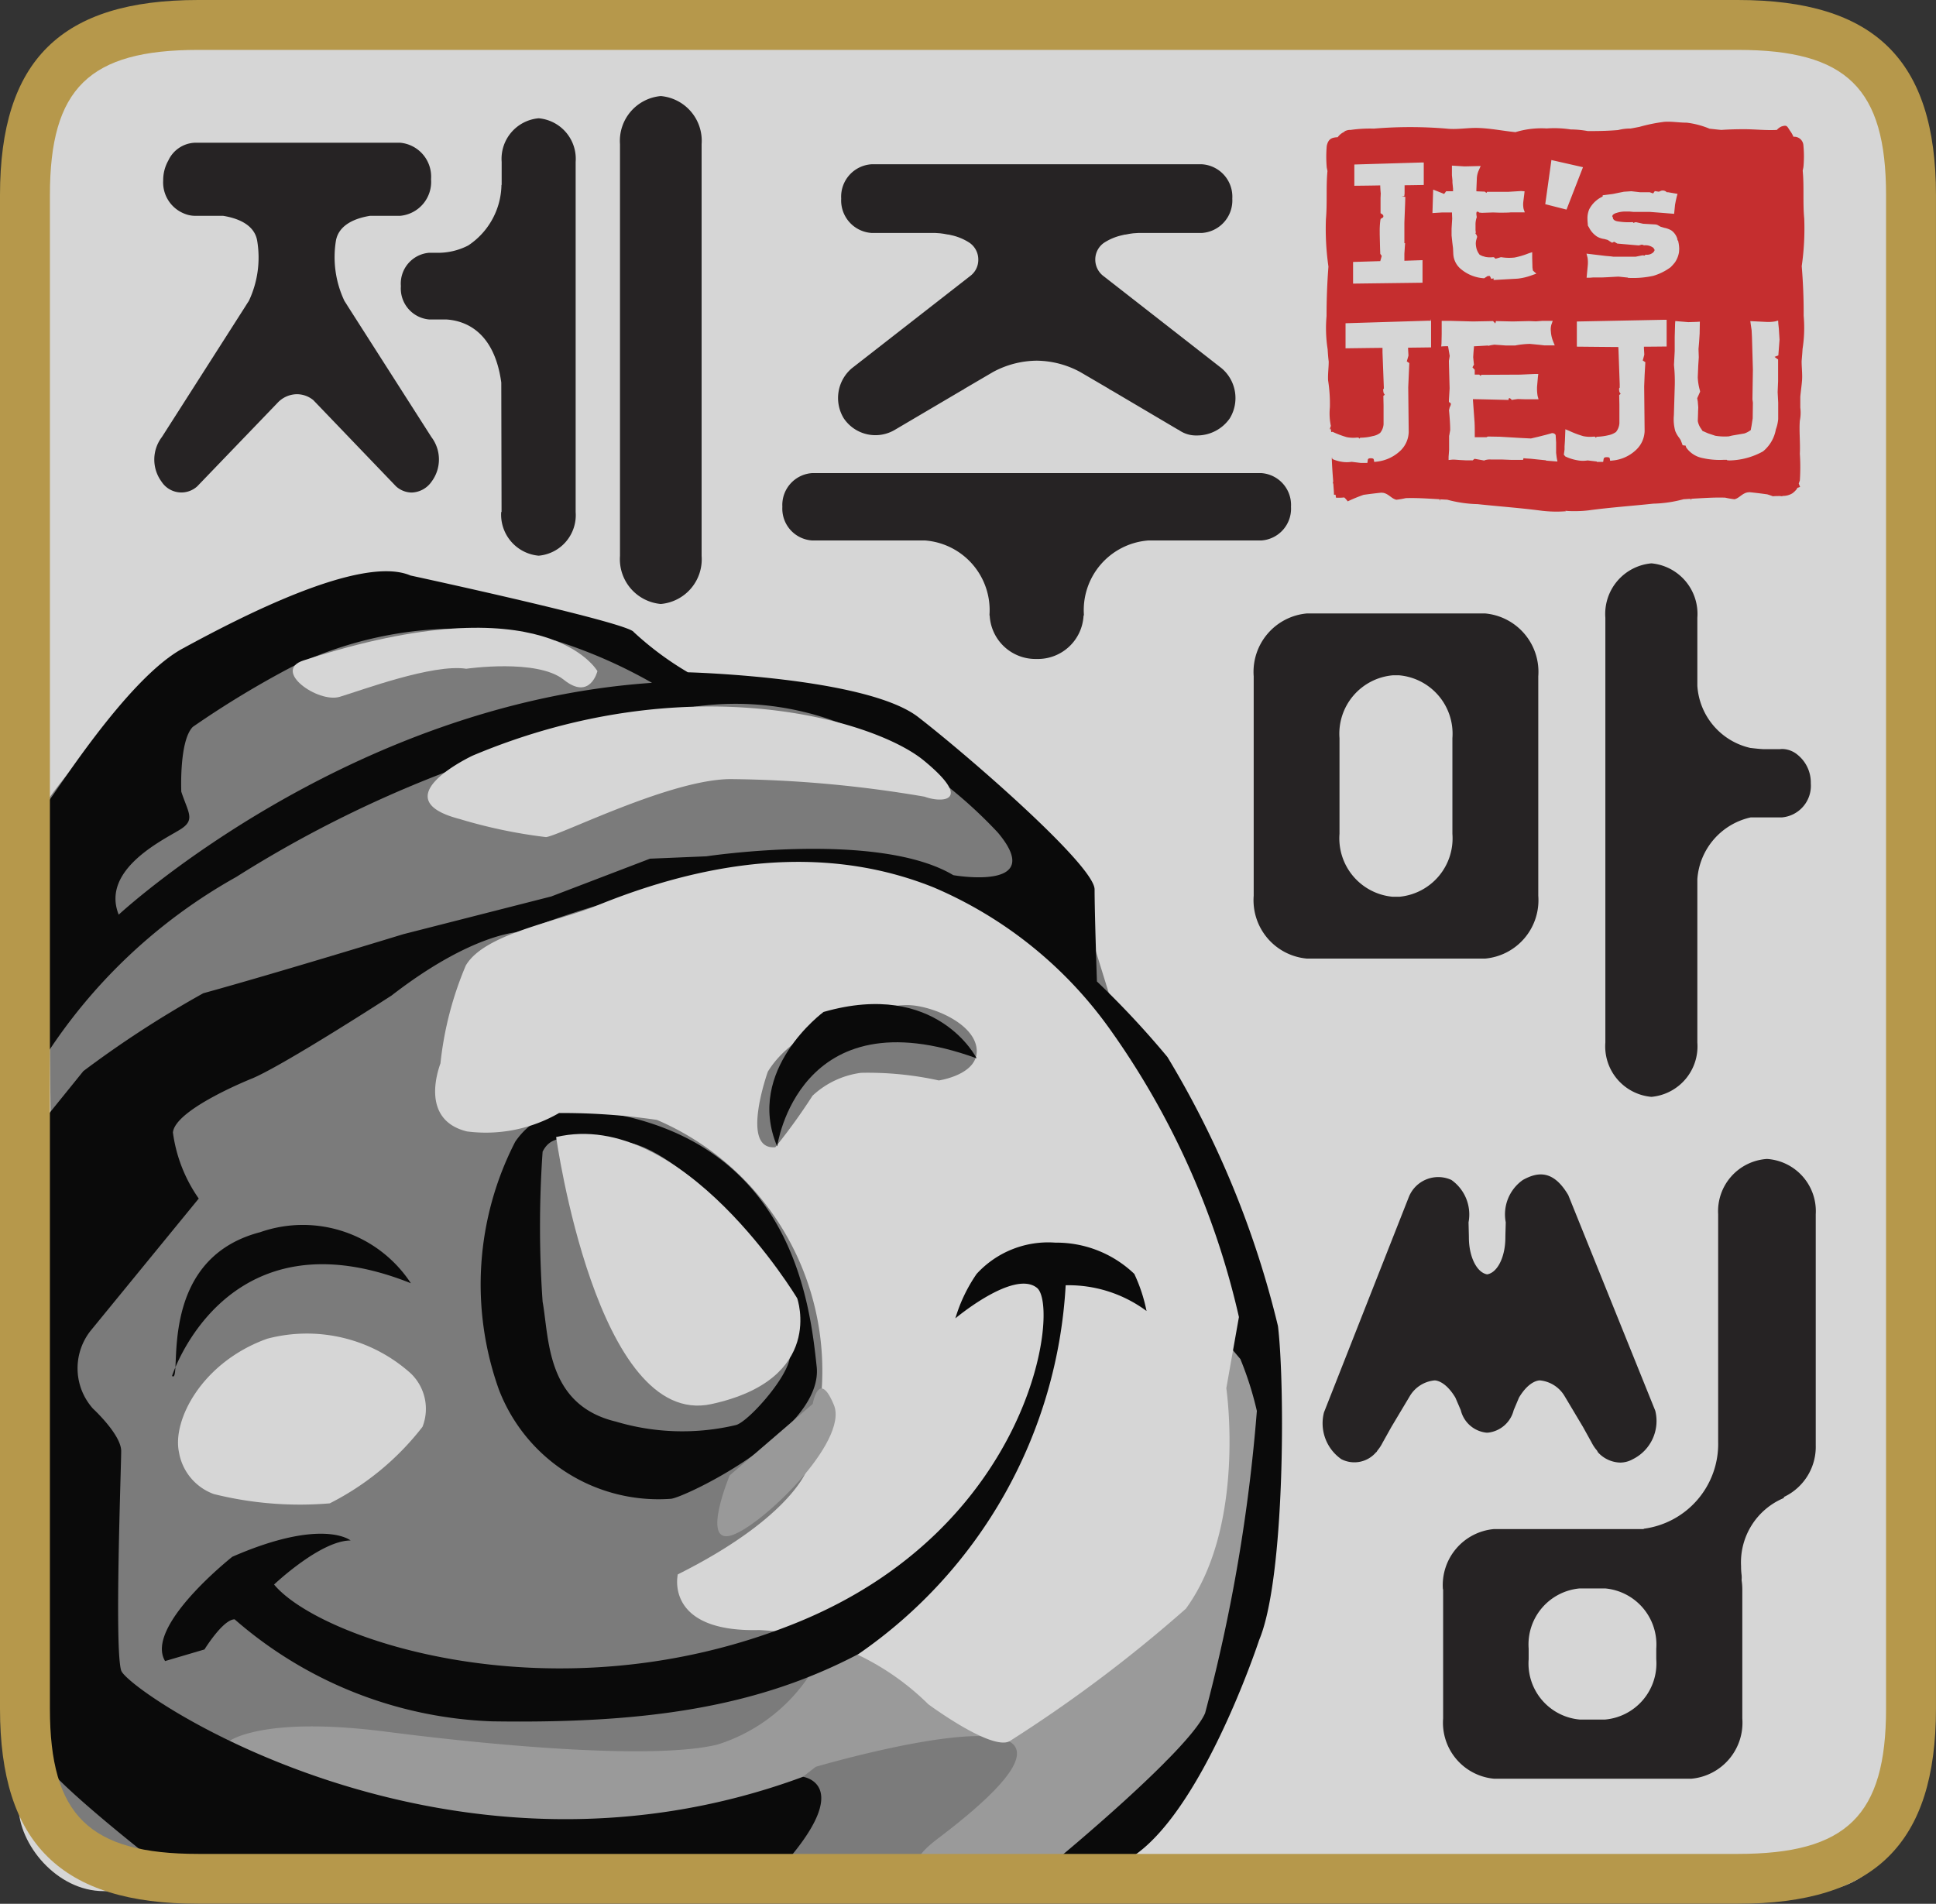
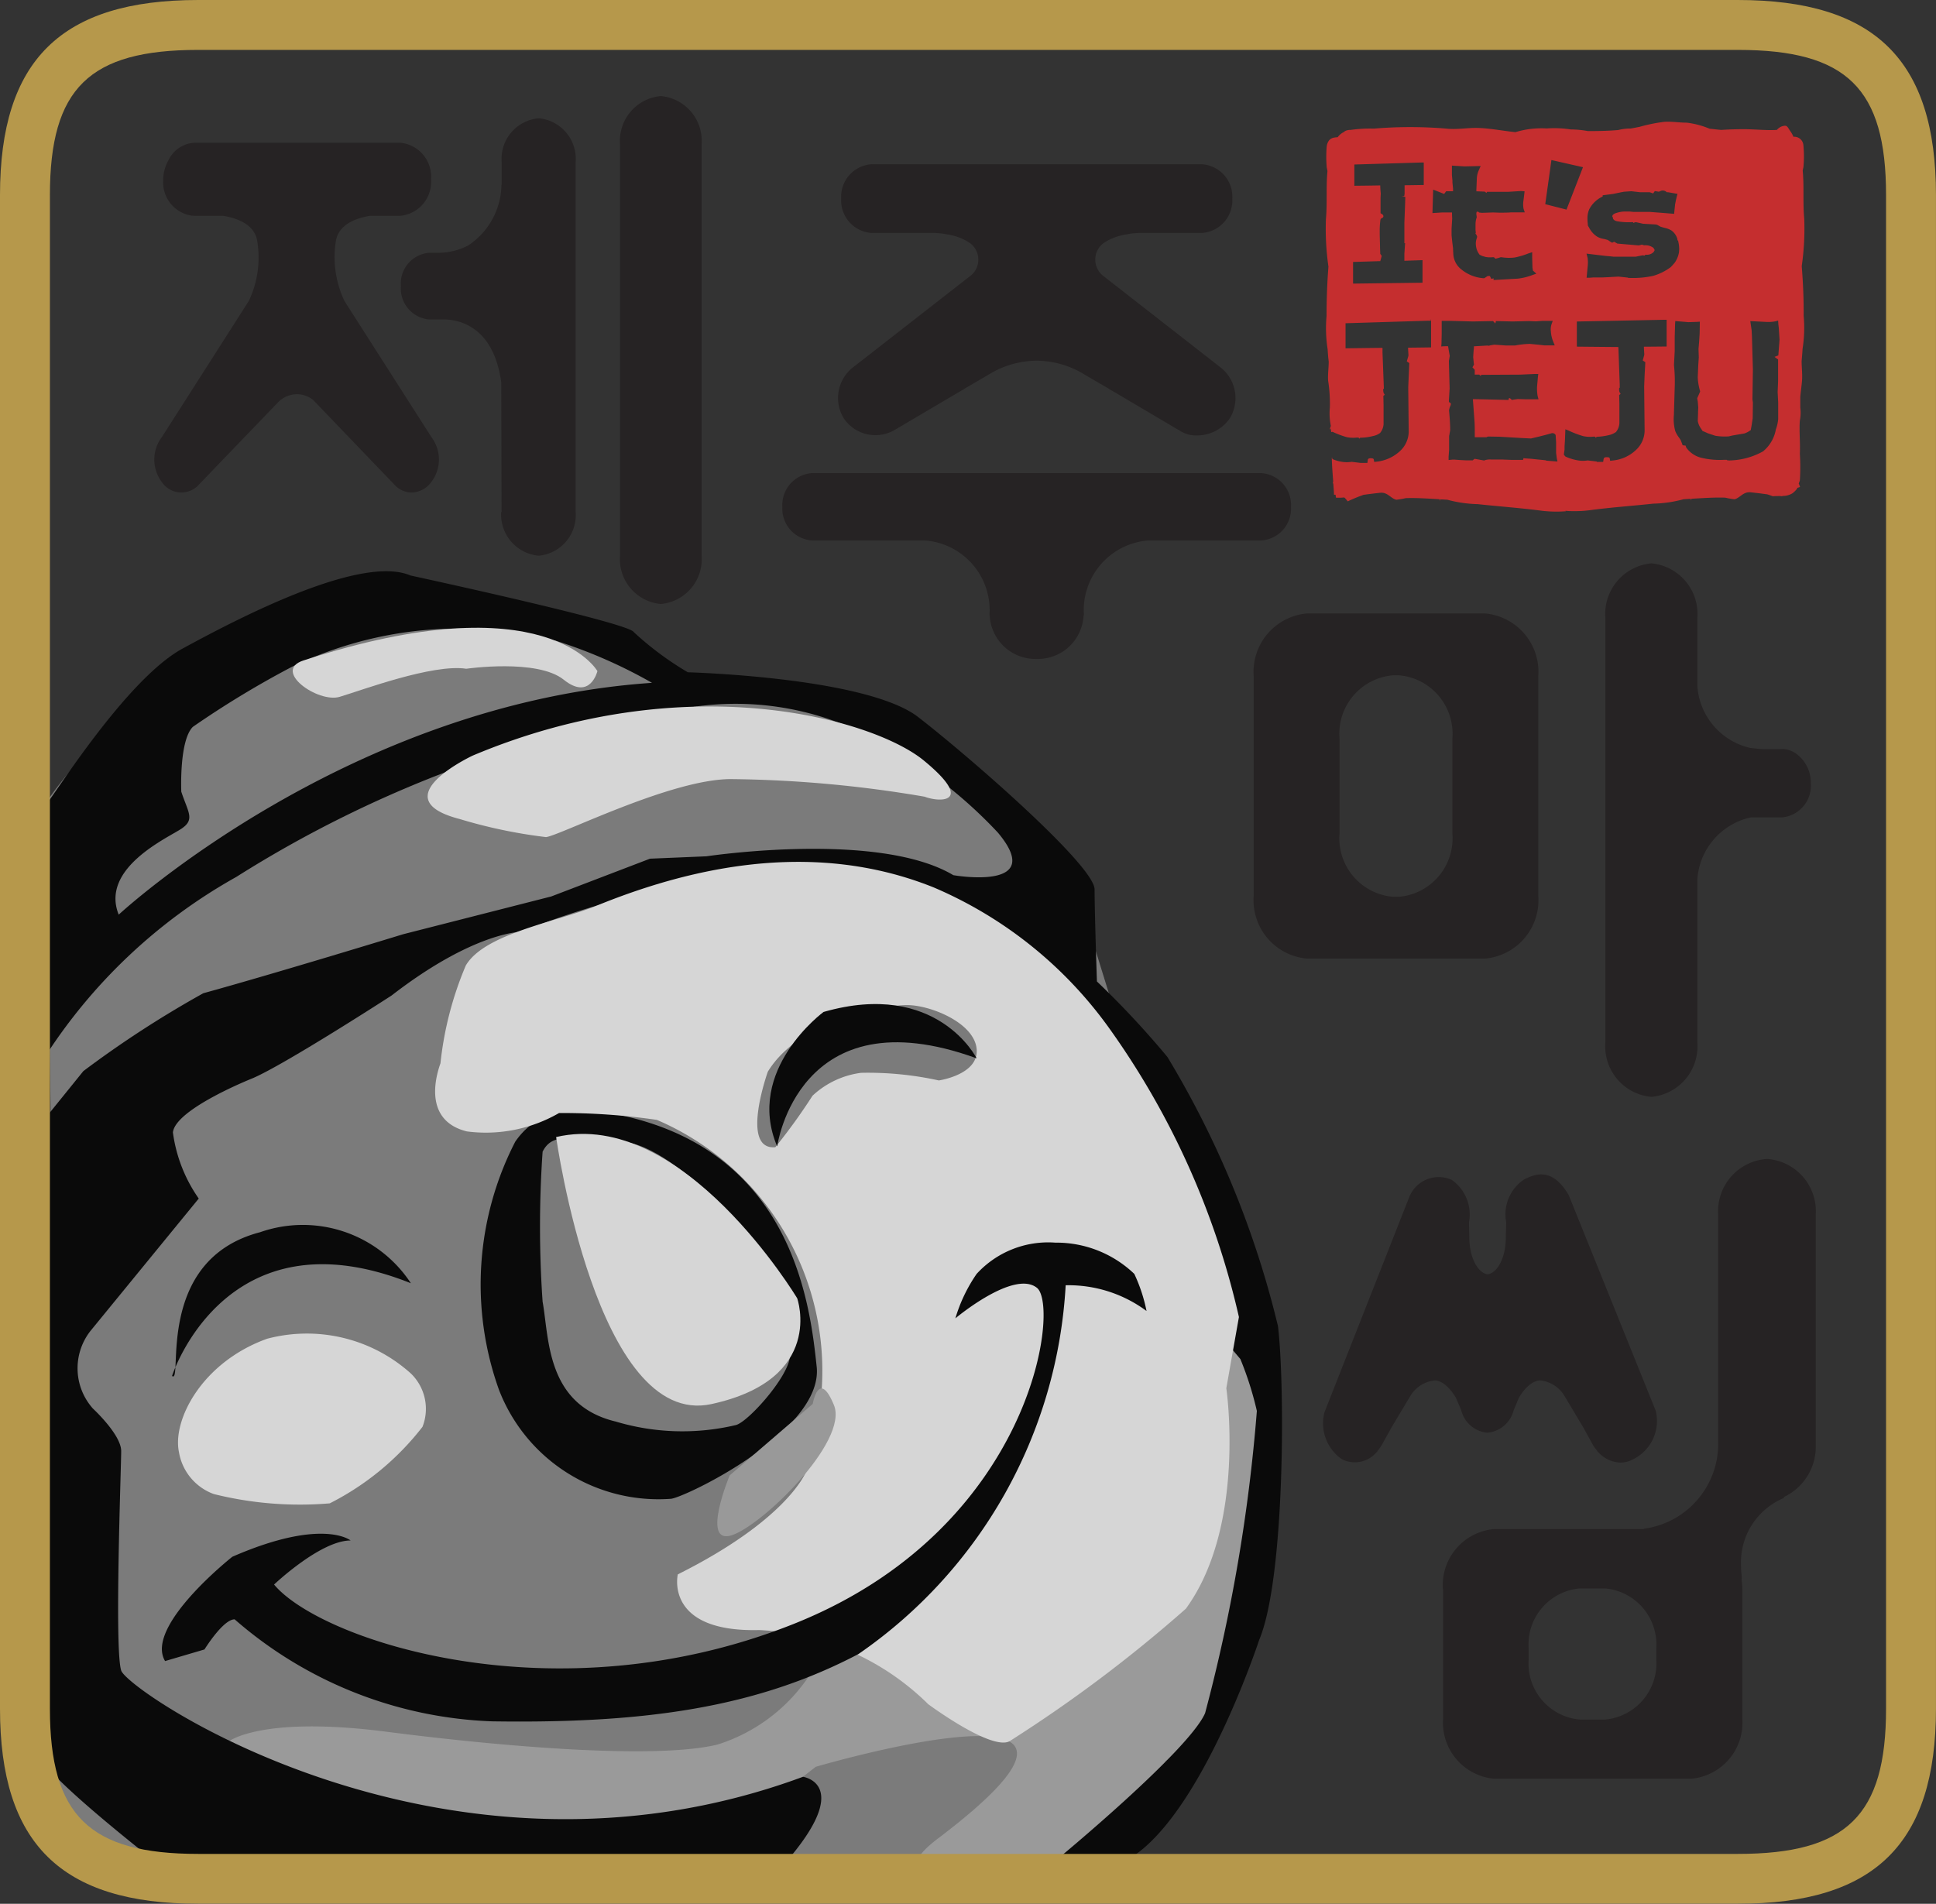
<svg xmlns="http://www.w3.org/2000/svg" width="56.363" height="55.432" viewBox="0 0 56.363 55.432">
  <rect x="0" y="0" width="56.363" height="55.432" fill="#333333" stroke="none" />
  <g id="그룹_21" data-name="그룹 21" opacity="0.8">
-     <rect id="사각형_18" data-name="사각형 18" width="54.763" height="54.122" rx="2.48" transform="translate(0.539 0.942)" fill="#fff" />
    <g id="그룹_20" data-name="그룹 20" transform="translate(0 0)">
      <g id="그룹_18" data-name="그룹 18">
        <g id="그룹_17" data-name="그룹 17" transform="translate(0.931 16.633)">
          <path id="패스_633" data-name="패스 633" d="M-95.19,204.281s4.824-7.17,11.759-6.161l7.338,2.626,6.276,1.186,4.378,4.167,1.407,4.544,4.122,8.788s1.205,6.664-.5,10.5-3.318,4.948-3.318,4.948l-17.387.606-11.961-.3s-1.809.606-1.809-2.828S-95.19,204.281-95.19,204.281Z" transform="translate(95.623 -197.582)" fill="#8d8d8d" />
          <path id="패스_634" data-name="패스 634" d="M-91.9,223.7s.944-.749,4.573-.282,7.908.8,9.652.375a5.016,5.016,0,0,0,2.754-2.135s2.14-1.418,2.14-.856a8.123,8.123,0,0,0,2.033,1.5c1.089.514.643.321.643.321l.749.641s4.31-2.607,4.6-3.638,1.341-8.045,2.14-8.561,1.049,5.751,1.049,5.751.363,5.76-3.049,7.447l-1.814,2.763-2.09-.015s-4.992,1.226-2.734-.485c6.763-5.124-3.561-2.085-3.561-2.085l-2.428,1.879-9.584-.168Z" transform="translate(97.633 -189.63)" fill="#b4b4b4" />
          <path id="패스_635" data-name="패스 635" d="M-95.048,204.539c.2-.206,2.327-3.641,3.969-4.536s5.2-2.749,6.64-2.13c0,0,6.366,1.374,6.5,1.648a9.12,9.12,0,0,0,1.574,1.17s5.2.137,6.708,1.305,5.134,4.329,5.134,5.017.068,2.68.068,2.68a26.109,26.109,0,0,1,2.053,2.2,27.633,27.633,0,0,1,3.218,7.836c.206,1.718.206,7.352-.548,9.139,0,0-1.848,5.635-4.107,6.529l-1.779-.139s3.833-3.161,4.312-4.26a49.269,49.269,0,0,0,1.507-8.8,9.623,9.623,0,0,0-.48-1.511l-.409-.482.068-1.168s-3.148-8.659-6.3-10.72a12.034,12.034,0,0,0-6.777-1.787,24.961,24.961,0,0,0-7.528,1.718s-1.37,0-3.766,1.855c0,0-3.079,1.993-4.038,2.406,0,0-2.259.894-2.327,1.581a4.353,4.353,0,0,0,.752,1.924l-3.148,3.849a1.762,1.762,0,0,0,.068,2.267s.822.757.822,1.237-.2,5.772,0,6.39,9.445,6.941,19.849,3.094c0,0,1.507.206-.548,2.543l-17.864.274s-3.819-2.932-3.819-3.482-.219-18.027-.219-18.027l1.5-1.856a30.471,30.471,0,0,1,3.492-2.267c2.14-.59,5.818-1.718,5.818-1.718l4.312-1.1,2.875-1.1,1.642-.069s5-.756,7.188.549c0,0,2.738.482,1.3-1.236a13.353,13.353,0,0,0-3.9-2.886,8.5,8.5,0,0,0-5.477-.688,34.353,34.353,0,0,0-12.8,4.863,15.756,15.756,0,0,0-5.614,5.307Z" transform="translate(95.459 -197.749)" />
          <path id="패스_636" data-name="패스 636" d="M-86.344,208.419a9.088,9.088,0,0,0-.472,7.223,4.975,4.975,0,0,0,4.995,3.173c.338,0,4.457-1.958,4.254-3.848s-.743-6.887-6.819-7.492A2.164,2.164,0,0,0-86.344,208.419Z" transform="translate(100.412 -191.807)" />
          <path id="패스_637" data-name="패스 637" d="M-86.2,208.391a31.54,31.54,0,0,0,0,4.366c.193,1.067.1,3.008,2.135,3.493a6.758,6.758,0,0,0,3.493.1c.388-.1,1.747-1.648,1.553-2.135s-.388-1.94-.68-2.62-2.717-3.4-4.173-3.493S-85.909,207.807-86.2,208.391Z" transform="translate(101.066 -191.49)" fill="#8c8c8c" />
          <path id="패스_638" data-name="패스 638" d="M-85.988,208.008s1.184,8.5,4.518,7.776,2.5-3.081,2.5-3.081S-82.3,207.146-85.988,208.008Z" transform="translate(101.248 -191.534)" fill="#fff" />
          <path id="패스_639" data-name="패스 639" d="M-68.6,207.777a12.135,12.135,0,0,0-5.059-4.031c-2.547-1.025-5.77-1.121-9.818.532-1.147.469-3.258.806-3.806,1.74a9.963,9.963,0,0,0-.738,2.849c-.074.211-.583,1.645.767,1.982a4.263,4.263,0,0,0,2.686-.535,18.9,18.9,0,0,1,2.849.2,7.952,7.952,0,0,1,4.794,7.9h0s-.377,2.174-.437,2.315-.645,1.466-3.749,3.018c0,0-.4,1.689,2.364,1.621a7.5,7.5,0,0,1,4.927,2.159s1.822,1.352,2.362,1.081a40.764,40.764,0,0,0,5.138-3.861c1.764-2.419,1.178-6.421,1.178-6.421l.367-2.072A23.312,23.312,0,0,0-68.6,207.777Z" transform="translate(99.913 -194.539)" fill="#fff" />
          <path id="패스_640" data-name="패스 640" d="M-92.928,213.945s1.552-4.861,6.953-2.7a3.761,3.761,0,0,0-4.389-1.486C-93.469,210.569-92.591,214.214-92.928,213.945Z" transform="translate(97.006 -190.514)" />
          <path id="패스_641" data-name="패스 641" d="M-82.047,207.529s-.819,2.29.218,2.2a17,17,0,0,0,1.083-1.5,2.545,2.545,0,0,1,1.416-.667,9.614,9.614,0,0,1,2.261.222s1.183-.169,1.1-.928-1.35-1.266-2.024-1.266S-81.118,206.009-82.047,207.529Z" transform="translate(103.47 -192.958)" fill="#8d8d8d" />
          <path id="패스_642" data-name="패스 642" d="M-81.908,209.715s.609-4.455,5.807-2.565c0,0-1.149-2.3-4.457-1.35C-80.557,205.8-82.852,207.487-81.908,209.715Z" transform="translate(103.603 -192.968)" />
          <path id="패스_643" data-name="패스 643" d="M-70.011,212.086s1.7-1.428,2.375-.888-.135,7.02-7.088,9.788-13.772.472-15.122-1.149c0,0,1.35-1.283,2.228-1.283,0,0-.81-.674-3.443.474,0,0-2.565,2.024-1.958,3.037l1.147-.338s.54-.877.878-.877a12.051,12.051,0,0,0,7.492,2.97c4.455.068,7.7-.4,10.667-1.958A13.975,13.975,0,0,0-66.8,211.123a3.81,3.81,0,0,1,2.354.749,4.66,4.66,0,0,0-.356-1.08,3.276,3.276,0,0,0-2.3-.91,2.822,2.822,0,0,0-2.29.91A4.545,4.545,0,0,0-70.011,212.086Z" transform="translate(96.894 -190.333)" />
          <path id="패스_644" data-name="패스 644" d="M-92.034,203.536c.2.607.406.81,0,1.08s-2.364,1.147-1.822,2.5c0,0,6.616-6.142,15.526-6.75a14.446,14.446,0,0,0-2.768-1.215,11.217,11.217,0,0,0-7.7.741,27.559,27.559,0,0,0-2.9,1.756C-92.1,202.051-92.034,203.536-92.034,203.536Z" transform="translate(96.381 -197.117)" fill="#8d8d8d" />
          <path id="패스_645" data-name="패스 645" d="M-82.716,215.047s-.833,2,.035,1.751,3.44-2.736,3-3.8-.617-.032-.617-.032Z" transform="translate(103.028 -188.721)" fill="#b3b3b3" />
          <path id="패스_646" data-name="패스 646" d="M-92.792,215a1.574,1.574,0,0,0,1.013,1.215,10.354,10.354,0,0,0,3.376.271,7.955,7.955,0,0,0,2.7-2.228,1.431,1.431,0,0,0-.337-1.552,4.523,4.523,0,0,0-4.186-1.013C-92.117,212.371-92.994,214.059-92.792,215Z" transform="translate(97.072 -189.346)" fill="#fff" />
          <path id="패스_647" data-name="패스 647" d="M-90.434,199.722c-.922.3.421,1.247,1.052,1.06s2.71-.968,3.687-.818c0,0,2.066-.3,2.837.319s.981-.25.981-.25S-83.349,197.413-90.434,199.722Z" transform="translate(98.339 -197.125)" fill="#fff" />
          <path id="패스_648" data-name="패스 648" d="M-87,201.623s-2.675,1.25-.38,1.846a14.681,14.681,0,0,0,2.517.527c.438-.06,3.638-1.69,5.38-1.689a35.284,35.284,0,0,1,5.639.512c.5.187,1.444.151-.023-1.054S-80.775,199-87,201.623Z" transform="translate(99.83 -196.255)" fill="#fff" />
        </g>
        <path id="패스_649" data-name="패스 649" d="M-45.443,188.879c3.169,0,4.315,1.115,4.315,4.23v44.066c0,3.115-1.146,4.231-4.315,4.231H-90.267c-3.171,0-4.317-1.117-4.317-4.231V193.109c0-3.115,1.146-4.23,4.317-4.23h44.824m0-1.453H-90.267c-3.991,0-5.77,1.753-5.77,5.683v44.066c0,3.931,1.779,5.683,5.77,5.683h44.824c3.99,0,5.768-1.751,5.768-5.683V193.109c0-3.93-1.779-5.683-5.768-5.683Z" transform="translate(96.037 -187.426)" fill="#d7b251" />
      </g>
      <path id="패스_650" data-name="패스 650" d="M-65.679,199.488l.334.026-.021-.106-.018-.145v-.306l-.013-.211-.011-.021a.113.113,0,0,0-.126-.029l-.14.039-.229.058-.214.05-.3-.015-.3-.018-.308-.018-.342-.006-.018.006-.027.015c-.035,0-.247,0-.34,0,0-.04,0-.073,0-.126,0-.085,0-.19-.006-.311l-.048-.654v-.018c.118,0,1.038.023,1.038.023s-.006-.1.069-.026l.027.026.06-.011.113-.015.195.006h.408l-.027-.1a1.3,1.3,0,0,1-.015-.271l.024-.272.011-.093H-66l-.43.019-1.134.006-.014.032-.045-.039s-.082,0-.13,0v-.14l-.066-.071.045-.082-.006-.035-.018-.179.01-.158.011-.118v-.04l.414-.024,0,.011.079-.019.1-.016.15.01.19.014h.266a2.5,2.5,0,0,1,.43-.047l.269.026.156.018h.3l-.045-.11a.931.931,0,0,1-.068-.295.49.49,0,0,1,.015-.2l.039-.11-.114,0-.184,0-.19.015-.2-.008-.48.011-.485-.011-.019.069-.066-.069-.585.011-.672-.018-.238,0,0,.106,0,.276-.006.279-.008.085a1.694,1.694,0,0,1,.2-.006c.013.082.045.261.048.282l-.024.143v0c0,.05.021.8.021.8l-.021.35,0,.047.042.029c.042.024-.018.124-.018.124l-.021.087c.024.25.034.438.034.558v.024l-.021.118v.006l-.01.043v.408l-.015.2,0,.093.113-.011.06,0,.148.011.19.01h.193l.018-.018.035-.027.28.05.024-.011a.494.494,0,0,1,.179-.018l.319,0,.28.011.329,0,.013-.05.047.006.169.011.2.021.242.024Zm5.282-.011.048.006a2.09,2.09,0,0,0,.989-.264,1.066,1.066,0,0,0,.374-.641,1.144,1.144,0,0,0,.068-.3V197.8l-.016-.308.013-.316,0-.3v-.335l-.034-.021-.069-.053.11-.043.035-.459-.021-.329-.014-.126-.006-.1-.089.024a1.13,1.13,0,0,1-.263.015l-.458-.023.014.1.024.164.01.2.027.947-.013.864.013.1-.006.456-.034.222s-.015.071-.021.118a.627.627,0,0,1-.187.1l-.245.042-.111.019-.1.024a1.72,1.72,0,0,1-.39-.018l-.213-.071-.106-.047-.052-.021-.039-.061a.541.541,0,0,1-.1-.229l.008-.234v-.037l.006-.124-.015-.179-.016-.089.085-.193-.006-.032a1.643,1.643,0,0,1-.063-.385l.015-.35.015-.232-.008-.242.018-.211.015-.239.006-.346-.09.006-.245.008-.38-.032-.006.085-.011.379,0,.409-.021.4v.011a4.656,4.656,0,0,1,.021.649l-.024.806a1.307,1.307,0,0,0,.039.461.794.794,0,0,0,.116.2l.042.064.039.1.018.052.058.008h.027l.018.053.006.011a.755.755,0,0,0,.467.3,2.255,2.255,0,0,0,.619.053s.052,0,.092,0l.011.015Zm-3.807.048h.19l.011-.069c.006-.047.024-.068.09-.068.084,0,.087.021.09.032l.013.073.069-.008a1.137,1.137,0,0,0,.675-.3.785.785,0,0,0,.259-.557l-.013-1.3.013-.332.021-.374-.076-.05c.018-.061.045-.164.045-.164v-.026l-.01-.164,0-.047c.114,0,.661-.006.661-.006v-.778l-.079,0-2.535.05v.732s1.076.011,1.208.011l.006.129.034.957,0,.1c-.035,0-.008.124-.008.124l.035.055-.042.032.006.282v.538a.452.452,0,0,1-.1.258.589.589,0,0,1-.218.093,1.7,1.7,0,0,1-.332.045H-64.2l-.031.029-.018-.032-.052,0a.951.951,0,0,1-.293-.015,2.764,2.764,0,0,1-.412-.156l-.108-.044-.013.332-.011.169,0,.089-.021.15.045.053a1.4,1.4,0,0,0,.374.114.82.82,0,0,0,.274,0l.269.032Zm-3-5.346v.05l.706-.04a1.739,1.739,0,0,0,.412-.1l.127-.045-.1-.09-.013-.085-.008-.282v-.168l-.108.035a2.263,2.263,0,0,1-.408.121,1.428,1.428,0,0,1-.383-.01l-.015,0s-.108.034-.156.044l-.045-.044-.034,0a.712.712,0,0,1-.211-.008l-.081-.024h-.006l-.082-.039a.492.492,0,0,1-.1-.214.636.636,0,0,1-.013-.108.432.432,0,0,1,.021-.135l.019-.064s-.016-.073-.05-.09l.01-.039-.008-.068,0-.161a.625.625,0,0,1,.031-.2l.006-.018-.006-.032-.008-.068.008-.05.04-.011.035.029.082.008.322-.011.177.006.1,0s.18,0,.232-.008v0l.1,0h.316l-.035-.1a.675.675,0,0,1-.01-.2l.027-.214.011-.1-.1-.008-.372.023h-.62l-.018.032-.048-.037-.245-.01V191.6l.013-.314a.639.639,0,0,1,.06-.258l.052-.118-.47.011-.367-.023,0,.076,0,.206.015.15,0,.061.018.179,0,.074c-.074,0-.2,0-.2,0l-.06.079c-.069-.029-.319-.126-.319-.126l-.021.683.285-.018.184,0s.048,0,.1,0c0,.072.006.176.006.176l-.018.295v.2l.021.2.021.168.008.168a.611.611,0,0,0,.242.458,1.149,1.149,0,0,0,.636.25h.024l.039-.026.061-.039.063,0c.018.039.042.085.042.085l.079-.021Zm3.917-.01.058,0a2.749,2.749,0,0,0,.672-.061,1.6,1.6,0,0,0,.509-.253l.058-.061.063-.074a.748.748,0,0,0,.121-.3l.006-.09a1.032,1.032,0,0,0-.016-.168l-.018-.089-.018.007v-.021l0-.018a.463.463,0,0,0-.172-.253.637.637,0,0,0-.211-.079l-.108-.032-.079-.044-.018-.01-.045-.011-.366-.021-.18-.04-.027-.006-.039.006-.031.018-.018-.024h-.042a1.921,1.921,0,0,1-.417-.026c-.1-.021-.122-.068-.126-.1v-.013l-.021-.035.021-.04a.251.251,0,0,1,.108-.056.8.8,0,0,1,.256-.04h.118l.118.011h.474l.377.029.332.027.027-.267.024-.126.008-.032.016-.071.024-.085-.277-.048-.037,0a.161.161,0,0,0-.166-.042l-.063.027-.118-.018-.034.047-.015.021-.1-.035h-.28l-.256-.029-.218.015-.16.032-.155.032-.3.039,0,.032-.008.008a.824.824,0,0,0-.383.367.652.652,0,0,0-.052.279,1.252,1.252,0,0,0,.01.15l0,.053.015,0,0,.018.018.026a.678.678,0,0,0,.232.267.55.55,0,0,0,.214.073l.1.027.081.053.048.029.058-.029v0c.039.021.093.053.093.053l.609.053.021,0,.079-.021.014,0,.052.018.01,0h.011a.377.377,0,0,1,.256.076l.034.058v.006a.158.158,0,0,1-.069.089.269.269,0,0,1-.148.047l-.058,0-.008.024-.055-.006-.024,0-.193.039h-.54l-.1,0-.076-.01-.16-.014-.148-.018-.069-.008-.335-.04.031.119a.931.931,0,0,1,.006.224l-.034.358h.1l.1-.008h.267l.135-.006.324-.018.2.021.079.008Zm-8.008-.454v.619l2.022-.026v-.657l-.528.018v-.206l.013-.2.008-.106-.021,0v-.6l.021-.548.006-.2-.108-.015.077-.006.01-.071v-.247c.114,0,.558-.008.558-.008v-.654l-.081,0-1.94.058v.619s.63-.006.754-.011c0,.09.015.235.015.235l-.006.129v.446l.037.023c.039.024.045.045.045.064v0c0,.014,0,.039-.045.056l-.034.023-.008.035a2.282,2.282,0,0,0-.019.332v.09l.01.406.006.155.042.058c-.013.053-.034.124-.042.153l-.791.024Zm2.233,1.666h.019v.035l-.019-.035Zm3.964,5.581a3.607,3.607,0,0,1-.769-.023c-.6-.077-1.2-.119-1.8-.184a3.7,3.7,0,0,1-.886-.129l-.211-.011v.047l-.019-.05c-.327-.018-.651-.043-.976-.032a2.573,2.573,0,0,1-.274.047c-.139-.029-.218-.164-.377-.2l-.063-.006c-.172.018-.346.039-.516.063a4.725,4.725,0,0,0-.462.19.787.787,0,0,0-.1-.114,1.366,1.366,0,0,1-.242.006l-.011-.085-.047,0c0-.1-.011-.2-.018-.306l-.015-.052.011-.027c-.018-.226-.035-.454-.042-.69l.016.006,0,.029a1.107,1.107,0,0,0,.284.082.887.887,0,0,0,.277,0l.266.032h.193l.011-.068c0-.047.021-.068.085-.068.084,0,.087.026.09.035l.014.072.073-.008a1.183,1.183,0,0,0,.675-.306.781.781,0,0,0,.256-.558l-.014-1.3.031-.706-.073-.05c.018-.058.048-.164.048-.164l0-.027-.01-.166,0-.042c.118,0,.669-.008.669-.008v-.777l-.084,0-2.406.074v.73s.946-.013,1.076-.013l0,.052,0,.081.04,1.054c-.039,0-.006.129-.006.129l.031.05-.04.032.006.285v.54a.452.452,0,0,1-.1.253.489.489,0,0,1-.214.092,1.438,1.438,0,0,1-.337.047h-.027l-.031.029-.018-.032-.052,0a.963.963,0,0,1-.295-.013,2.754,2.754,0,0,1-.411-.155l-.039.007v.008a.665.665,0,0,0-.018-.111l-.031.037c.015-.04.024-.076.039-.111a1.776,1.776,0,0,1-.029-.543,4.4,4.4,0,0,0-.052-.785c-.01-.187.018-.364.018-.546-.015-.118-.024-.237-.031-.358a3.967,3.967,0,0,1-.032-.967c0-.482.018-.964.055-1.442a7.7,7.7,0,0,1-.073-1.382c.042-.467,0-.952.045-1.4l-.021-.1a3.6,3.6,0,0,1,0-.632c.048-.222.163-.243.319-.253a.468.468,0,0,1,.19-.155c.006-.029.124-.064.18-.056a3.917,3.917,0,0,1,.682-.039,12.731,12.731,0,0,1,2.117,0c.3.035.614-.029.917-.019.364.011.723.085,1.088.122a2.592,2.592,0,0,1,.91-.108,3.122,3.122,0,0,1,.7.029,2.858,2.858,0,0,1,.495.047c.037,0,.076,0,.111,0,.259,0,.516-.008.772-.029a1.476,1.476,0,0,1,.335-.045l.031,0c.087-.014.171-.032.253-.047a4.831,4.831,0,0,1,.72-.147c.211-.018.432.024.661.024a2.481,2.481,0,0,1,.665.176c.113.011.23.026.342.035.221-.015.44-.021.661-.021.3,0,.641.039.955.021a.375.375,0,0,1,.135-.1c.163-.052.16-.008.248.124a.81.81,0,0,1,.1.176.266.266,0,0,1,.29.253,3.308,3.308,0,0,1,0,.632l-.021.1c.045.453,0,.938.045,1.4a7.7,7.7,0,0,1-.073,1.382c.039.479.06.96.056,1.442a3.968,3.968,0,0,1-.032.967c-.006.121-.018.24-.027.358,0,.182.024.359.013.546-.01.145-.037.324-.052.488,0,.108,0,.211,0,.317a1.163,1.163,0,0,1-.013.379c-.024.3.016.646,0,.964a5.963,5.963,0,0,1,0,.778l-.032.09.039.1-.084.026,0,.018a.636.636,0,0,1-.143.143.537.537,0,0,1-.284.074l-.01.01-.06-.007c-.073,0-.145,0-.211.007-.055-.021-.106-.039-.163-.056-.169-.024-.342-.045-.516-.063l-.061.006c-.16.032-.24.168-.377.2a2.394,2.394,0,0,1-.271-.047c-.329-.011-.654.014-.98.032l-.018.05,0-.047c-.072,0-.14.008-.214.011a3.666,3.666,0,0,1-.883.129c-.6.064-1.2.106-1.8.184a3.307,3.307,0,0,1-.472.034c-.1,0-.192,0-.288-.011Zm-3.938-5.548v-.034h-.029l.029.034Zm4.433-4.47-.918-.208-.011.085-.168,1.2.619.158.479-1.233Z" transform="translate(110.687 -186.076)" fill="#ea2d2e" />
      <g id="그룹_19" data-name="그룹 19" transform="translate(4.494 2.794)">
        <path id="패스_651" data-name="패스 651" d="M-79.692,202.553V190.563a1.309,1.309,0,0,1,1.188-1.4,1.307,1.307,0,0,1,1.188,1.4v11.989a1.306,1.306,0,0,1-1.188,1.4,1.309,1.309,0,0,1-1.188-1.4Zm-3.448-1.273-.008-3.775c-.2-1.46-1.018-1.8-1.6-1.837h-.5a.905.905,0,0,1-.823-.97.9.9,0,0,1,.823-.972c.048,0,.2,0,.2,0a1.913,1.913,0,0,0,.938-.213l0,0a2.16,2.16,0,0,0,.967-1.763l.006,0v-.669a1.185,1.185,0,0,1,1.078-1.271,1.185,1.185,0,0,1,1.076,1.271v10.194a1.185,1.185,0,0,1-1.076,1.271,1.2,1.2,0,0,1-1.091-1.279Zm-3.071-.752-2.41-2.512a.757.757,0,0,0-.477-.172.783.783,0,0,0-.556.243h0L-92,200.527a.687.687,0,0,1-1.039-.137,1.084,1.084,0,0,1,.011-1.3l2.427-3.8.058-.093.045-.068a2.957,2.957,0,0,0,.243-1.756c-.082-.475-.58-.657-.994-.723h-.82a.81.81,0,0,1-.292-.058.977.977,0,0,1-.63-.973,1.159,1.159,0,0,1,.15-.58.89.89,0,0,1,.772-.517h5.976a.991.991,0,0,1,.9,1.063.991.991,0,0,1-.9,1.065h-.875c-.411.066-.907.248-.994.723a2.978,2.978,0,0,0,.248,1.756l.044.068.058.093,2.428,3.8a1.079,1.079,0,0,1,.006,1.3.73.73,0,0,1-.58.317.69.69,0,0,1-.454-.18Z" transform="translate(93.248 -189.16)" fill="#231f20" />
        <path id="패스_652" data-name="패스 652" d="M-70.377,198.126-72.3,196.99l-.079-.042-.013-.013-.838-.49a2.7,2.7,0,0,0-1.268-.33,2.719,2.719,0,0,0-1.27.33l-.836.49-.015.013-.076.042-1.927,1.136a1.109,1.109,0,0,1-1.492-.334,1.135,1.135,0,0,1,.234-1.455l3.453-2.692a.583.583,0,0,0,.23-.474.59.59,0,0,0-.258-.491l0,0a1.586,1.586,0,0,0-.487-.21l-.027-.006-.089-.021-.018,0-.106-.019c-.037-.008-.082-.011-.122-.018l-.151-.01h-1.848a.948.948,0,0,1-.885-1,.945.945,0,0,1,.885-1h9.616a.946.946,0,0,1,.885,1,.949.949,0,0,1-.885,1h-1.848l-.151.01c-.042.006-.082.01-.124.018l-.1.019-.019,0-.09.021-.024.006a1.589,1.589,0,0,0-.49.21l0,0a.59.59,0,0,0-.258.491.6.6,0,0,0,.23.474h0l3.45,2.692a1.136,1.136,0,0,1,.237,1.455,1.159,1.159,0,0,1-.965.5.859.859,0,0,1-.53-.166Zm-5.485,5.406-.01,0a2.035,2.035,0,0,0-1.872-2.182h-3.285a.928.928,0,0,1-.872-.981.93.93,0,0,1,.872-.981H-67.96a.93.93,0,0,1,.867.981.928.928,0,0,1-.867.981h-3.29a2.035,2.035,0,0,0-1.871,2.182l-.011,0A1.332,1.332,0,0,1-74.5,204.8a1.335,1.335,0,0,1-1.365-1.266Z" transform="translate(100.184 -188.407)" fill="#231f20" />
        <path id="패스_653" data-name="패스 653" d="M-63.147,211.555V199.19a1.478,1.478,0,0,1,1.341-1.584,1.478,1.478,0,0,1,1.337,1.584v1.979a1.985,1.985,0,0,0,1.54,1.811c.139.016.271.031.395.037h.453l.076-.006a.719.719,0,0,1,.462.176,1.035,1.035,0,0,1,.377.825.924.924,0,0,1-.839.991h-.909a1.986,1.986,0,0,0-1.555,1.8v4.756a1.475,1.475,0,0,1-1.337,1.581,1.475,1.475,0,0,1-1.341-1.581Zm-10.238-10.66a1.707,1.707,0,0,1,1.547-1.83h5.193a1.707,1.707,0,0,1,1.545,1.83v6.389a1.706,1.706,0,0,1-1.545,1.83h-5.193a1.706,1.706,0,0,1-1.547-1.83v-6.389Zm4.048,6.419h.189a1.708,1.708,0,0,0,1.548-1.832v-2.787a1.707,1.707,0,0,0-1.548-1.829h-.189a1.707,1.707,0,0,0-1.55,1.829v2.787a1.708,1.708,0,0,0,1.55,1.832Z" transform="translate(105.39 -183.997)" fill="#231f20" />
-         <path id="패스_654" data-name="패스 654" d="M-64.123,216.9l0,.011-.031-.055a1.1,1.1,0,0,1-.151-.224l-.256-.462-.528-.885a.941.941,0,0,0-.723-.469s-.3-.021-.611.5l-.155.367a.87.87,0,0,1-.743.654v0h-.015l-.013,0-.015,0h-.013v0a.861.861,0,0,1-.741-.654l-.158-.367c-.311-.517-.606-.5-.606-.5a.944.944,0,0,0-.727.469l-.529.885-.258.462a1.144,1.144,0,0,1-.147.224l-.034.055,0-.011a.83.83,0,0,1-1.018.21,1.273,1.273,0,0,1-.506-1.362l2.472-6.276a.922.922,0,0,1,1.237-.493,1.229,1.229,0,0,1,.5,1.233c0,.039.01.38.01.443,0,.566.234,1.025.532,1.073.3-.048.53-.508.53-1.073,0-.063.011-.4.011-.443a1.223,1.223,0,0,1,.5-1.233c.435-.24.885-.295,1.32.441l2.533,6.279a1.241,1.241,0,0,1-.651,1.41.767.767,0,0,1-.367.1.907.907,0,0,1-.651-.3Zm-4.515,4a1.637,1.637,0,0,1,1.486-1.755h4.36l0-.01a2.49,2.49,0,0,0,2.167-2.534v-6.625a1.524,1.524,0,0,1,1.421-1.608,1.523,1.523,0,0,1,1.42,1.608v6.732a1.614,1.614,0,0,1-.922,1.5l-.011.034a2.03,2.03,0,0,0-1.241,1.982,1.928,1.928,0,0,0,.015.258.755.755,0,0,1,0,.148,1.812,1.812,0,0,1,.021.266v3.762a1.637,1.637,0,0,1-1.486,1.756h-5.738a1.637,1.637,0,0,1-1.486-1.756V220.9Zm4.673,3.791h.048a1.641,1.641,0,0,0,1.49-1.756v-.309a1.64,1.64,0,0,0-1.49-1.753h-.738a1.637,1.637,0,0,0-1.487,1.753v.309a1.638,1.638,0,0,0,1.487,1.756h.69Z" transform="translate(106.152 -177.417)" fill="#231f20" />
+         <path id="패스_654" data-name="패스 654" d="M-64.123,216.9l0,.011-.031-.055a1.1,1.1,0,0,1-.151-.224l-.256-.462-.528-.885a.941.941,0,0,0-.723-.469s-.3-.021-.611.5l-.155.367a.87.87,0,0,1-.743.654v0h-.015l-.013,0-.015,0v0a.861.861,0,0,1-.741-.654l-.158-.367c-.311-.517-.606-.5-.606-.5a.944.944,0,0,0-.727.469l-.529.885-.258.462a1.144,1.144,0,0,1-.147.224l-.034.055,0-.011a.83.83,0,0,1-1.018.21,1.273,1.273,0,0,1-.506-1.362l2.472-6.276a.922.922,0,0,1,1.237-.493,1.229,1.229,0,0,1,.5,1.233c0,.039.01.38.01.443,0,.566.234,1.025.532,1.073.3-.048.53-.508.53-1.073,0-.063.011-.4.011-.443a1.223,1.223,0,0,1,.5-1.233c.435-.24.885-.295,1.32.441l2.533,6.279a1.241,1.241,0,0,1-.651,1.41.767.767,0,0,1-.367.1.907.907,0,0,1-.651-.3Zm-4.515,4a1.637,1.637,0,0,1,1.486-1.755h4.36l0-.01a2.49,2.49,0,0,0,2.167-2.534v-6.625a1.524,1.524,0,0,1,1.421-1.608,1.523,1.523,0,0,1,1.42,1.608v6.732a1.614,1.614,0,0,1-.922,1.5l-.011.034a2.03,2.03,0,0,0-1.241,1.982,1.928,1.928,0,0,0,.015.258.755.755,0,0,1,0,.148,1.812,1.812,0,0,1,.021.266v3.762a1.637,1.637,0,0,1-1.486,1.756h-5.738a1.637,1.637,0,0,1-1.486-1.756V220.9Zm4.673,3.791h.048a1.641,1.641,0,0,0,1.49-1.756v-.309a1.64,1.64,0,0,0-1.49-1.753h-.738a1.637,1.637,0,0,0-1.487,1.753v.309a1.638,1.638,0,0,0,1.487,1.756h.69Z" transform="translate(106.152 -177.417)" fill="#231f20" />
      </g>
    </g>
  </g>
</svg>